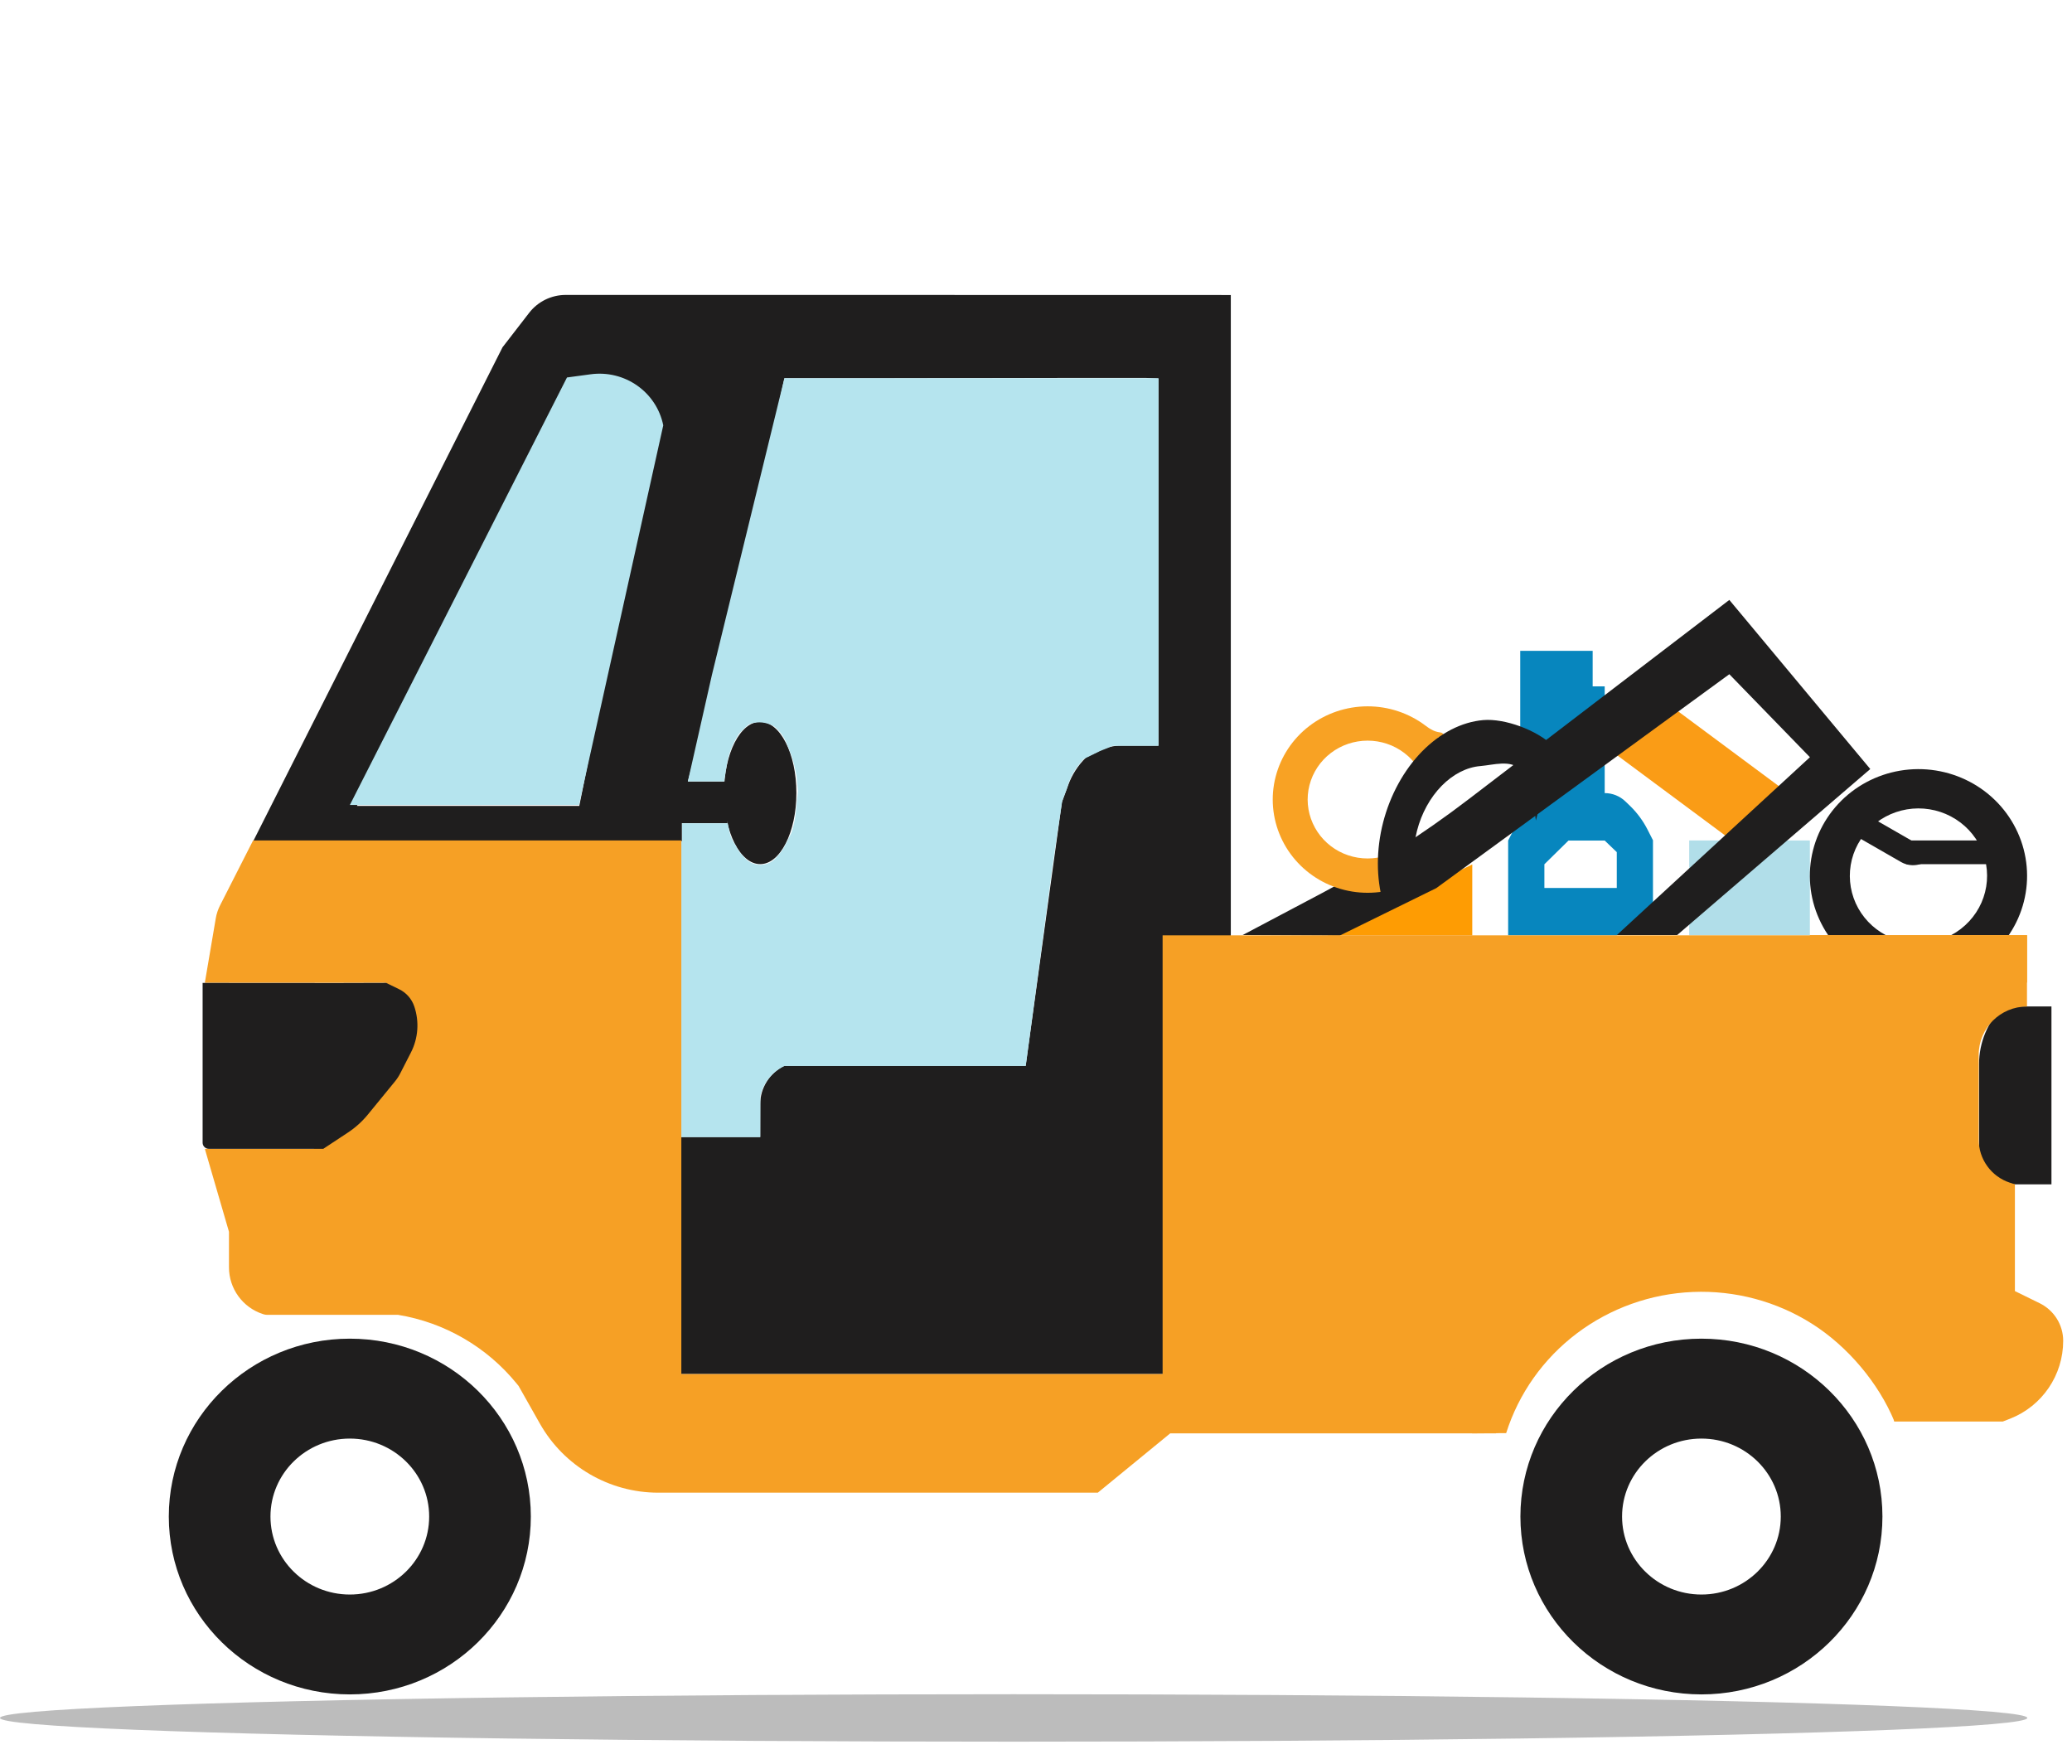
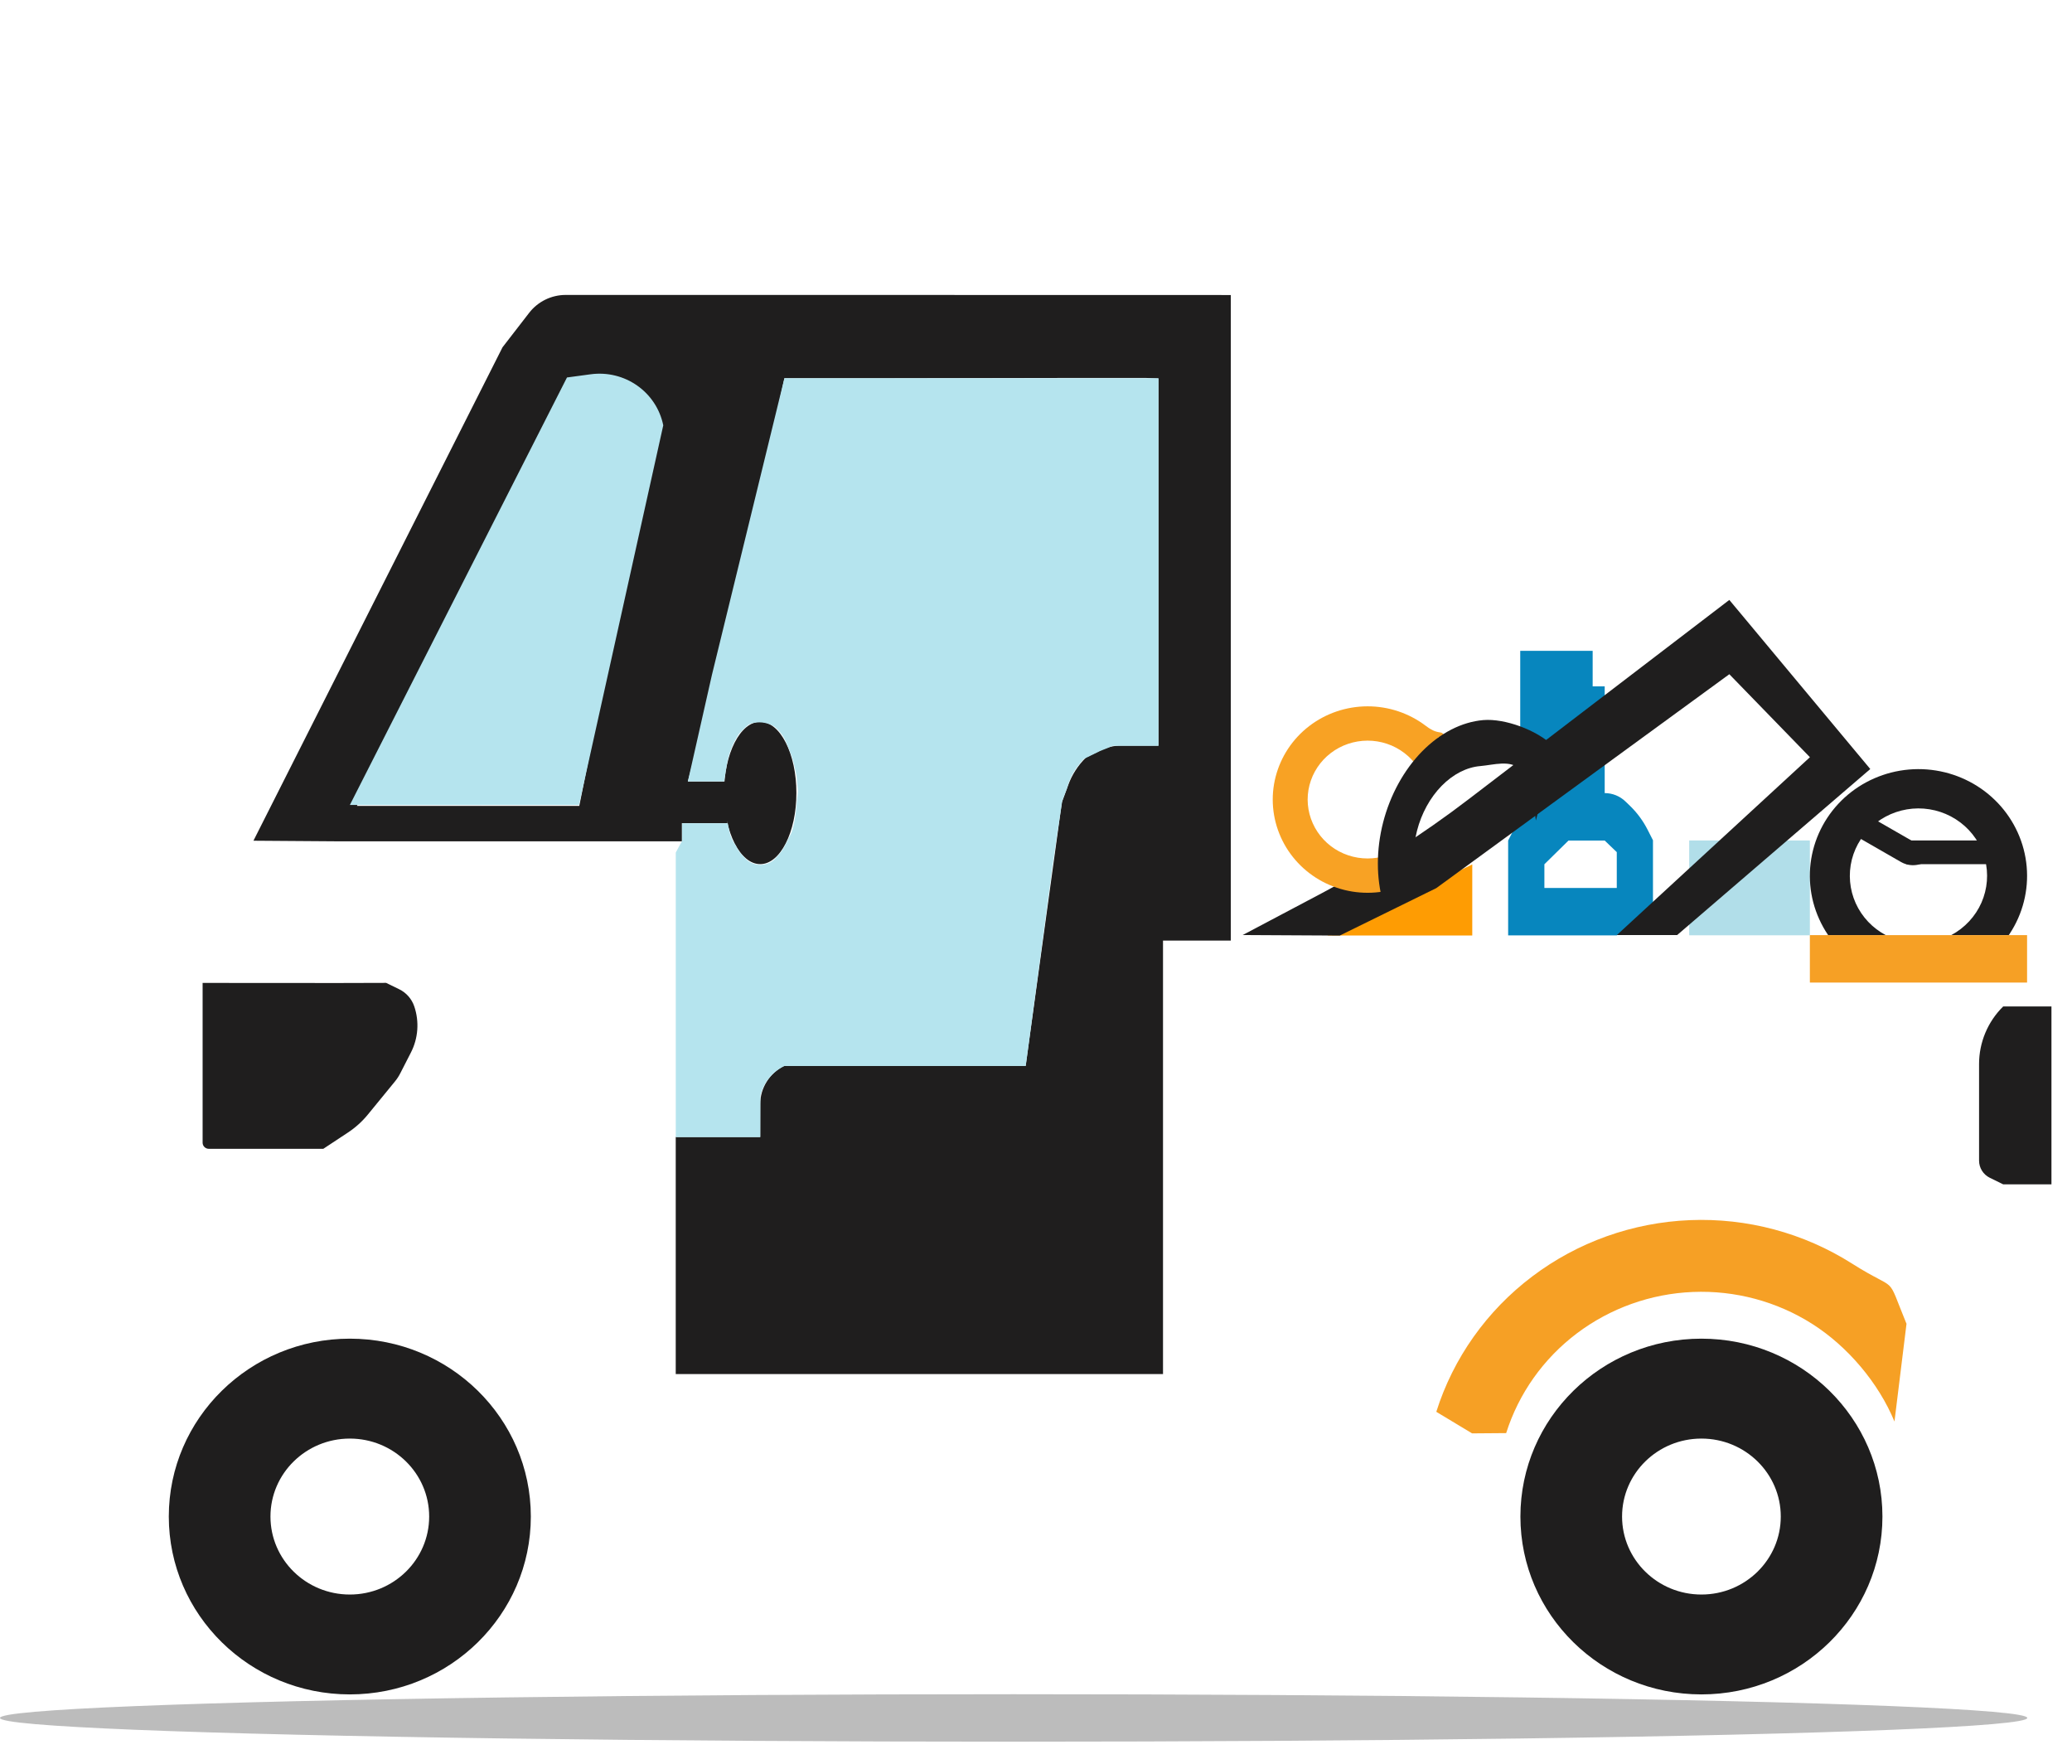
<svg xmlns="http://www.w3.org/2000/svg" width="47" height="40" viewBox="0 0 47 40" fill="none">
  <ellipse cx="17.244" cy="17.984" rx="0.821" ry="1.614" fill="#1F1E1E" />
  <path d="M11.399 7.876L12.003 7.095C12.201 6.839 12.507 6.689 12.831 6.689L18.339 6.689L27.919 6.691L27.919 21.332L26.381 21.332L26.381 31.163L15.328 31.163L15.328 25.785L17.244 25.785L17.244 25.043C17.244 24.674 17.456 24.336 17.791 24.171L23.266 24.171L24.087 18.195L24.23 17.806C24.316 17.57 24.454 17.356 24.634 17.179L24.963 17.018C25.107 16.947 25.265 16.91 25.425 16.91L26.277 16.91L26.277 8.586L26.003 8.572L24.087 8.572L19.983 8.579L17.793 8.579L16.731 13.434L15.603 17.723L16.5 17.723L16.5 18.195L16.5 18.668L15.468 18.668L15.468 19.081L13.72 19.081L6.055 19.081L7.698 19.081L8.097 18.277L13.14 18.277L14.809 9.982C14.955 9.257 14.399 8.586 13.654 8.586C13.198 8.586 12.78 8.844 12.578 9.251L7.698 19.081L5.749 19.067L11.399 7.876Z" fill="#1F1E1E" />
  <path d="M17.793 8.578H26.278V14.226V16.915H25.577H25.244L24.948 17.035L24.577 17.216L24.471 17.347C24.346 17.501 24.256 17.68 24.207 17.871L24.096 18.162L23.985 18.89L23.874 19.653L23.267 24.176H17.793C17.519 24.306 17.319 24.553 17.249 24.849L17.248 24.854V25.072L17.245 25.79H15.329V20.411V19.873V19.604V19.335L15.471 19.071V18.926V18.817V18.671H15.767H15.952H16.508L16.545 18.856C16.569 18.974 16.619 19.085 16.693 19.18L16.702 19.201C16.745 19.29 16.804 19.369 16.878 19.435C16.949 19.528 17.054 19.59 17.17 19.606L17.248 19.617L17.326 19.606C17.442 19.59 17.547 19.528 17.618 19.435C17.692 19.363 17.753 19.279 17.8 19.187L17.877 19.035L17.951 18.89C18 18.744 18.033 18.594 18.049 18.442L18.099 17.944L18.066 17.58L18.025 17.398C18.001 17.277 17.965 17.159 17.918 17.045L17.832 16.832C17.788 16.726 17.724 16.63 17.642 16.549L17.581 16.489C17.439 16.396 17.265 16.362 17.098 16.395L17.067 16.401C17.016 16.411 16.969 16.436 16.932 16.473L16.794 16.607C16.776 16.625 16.76 16.646 16.746 16.668L16.725 16.703C16.606 16.898 16.525 17.114 16.488 17.34L16.424 17.722H15.603L16.15 15.301L17.793 8.578Z" fill="#B5E4EE" />
  <path d="M12.861 8.561L13.394 8.489C14.17 8.383 14.891 8.889 15.045 9.646L13.134 18.255L7.936 18.256L12.861 8.561Z" fill="#B5E4EE" />
  <path d="M34.484 14.76H36.127V15.567H36.4V17.18V17.987C36.576 17.987 36.745 18.055 36.871 18.177L36.948 18.251L36.982 18.284C37.141 18.44 37.273 18.62 37.374 18.819L37.495 19.057V19.326V19.332V20.676L36.674 21.214V20.138V19.869V19.601V19.332V19.326L36.4 19.063H35.579L35.032 19.601V20.138H36.674V21.214H34.21V19.601V19.063L34.484 18.525V14.76Z" fill="#0786BE" />
  <rect x="38.317" y="19.061" width="2.737" height="2.151" fill="#B1DEE9" />
-   <rect width="3.472" height="1.624" transform="matrix(0.803 0.596 -0.61 0.793 37.668 15.838)" fill="#FA9C16" />
  <path d="M30.933 20.679L31.754 20.41L33.396 19.604V21.217H30.111L30.933 20.679Z" fill="#FE9C03" />
  <path d="M39.227 13.606L42.424 17.441L38.044 21.206L36.676 21.206L41.055 17.173L39.227 15.291L32.58 20.142L30.39 21.218L28.188 21.206L29.996 20.25C31.161 19.634 32.272 18.923 33.316 18.124L39.227 13.606Z" fill="#1F1E1E" />
  <path d="M45.439 22.826H46.534V26.591V26.86H45.987H45.439L45.133 26.71C44.986 26.637 44.892 26.487 44.892 26.322V25.784V24.709V24.131C44.892 23.641 45.089 23.17 45.439 22.826Z" fill="#1F1E1E" />
-   <path d="M9.847 19.061H15.455V31.163H26.372V26.464V21.213H34.209H45.979V22.827C45.374 22.827 44.884 23.317 44.884 23.922V25.846C44.884 26.291 45.17 26.685 45.592 26.823L45.705 26.86V29.281L46.27 29.558C46.594 29.718 46.8 30.048 46.8 30.409C46.8 31.189 46.323 31.889 45.598 32.174L45.431 32.239H42.968L42.694 30.626L42.147 30.357L41.325 29.819L40.504 29.281H38.862H37.767H36.672L35.03 30.088L34.209 31.432L33.935 32.508H26.544L24.902 33.853H16.143H14.931C13.819 33.853 12.793 33.254 12.246 32.286L11.763 31.432L11.719 31.378C11.042 30.547 10.084 29.992 9.026 29.819H7.931H6.836H6.051C6.027 29.819 6.003 29.815 5.98 29.807L5.96 29.801C5.503 29.651 5.194 29.224 5.194 28.743V27.936L4.646 26.054H7.11L8.205 25.247L9.026 24.171C9.202 23.825 9.247 23.425 9.151 23.049L9.026 22.558L8.752 22.289H8.205H6.836H4.646L4.894 20.83C4.911 20.727 4.944 20.628 4.991 20.535L5.467 19.599L5.741 19.061H9.3H9.847Z" fill="#F6A025" />
  <path d="M7.672 22.294L8.759 22.291L9.054 22.435C9.216 22.513 9.339 22.654 9.397 22.824C9.514 23.169 9.487 23.548 9.32 23.872L9.079 24.343C9.046 24.408 9.006 24.469 8.96 24.525L8.348 25.273C8.216 25.435 8.061 25.575 7.887 25.689L7.334 26.054L6.239 26.054L4.735 26.054C4.659 26.054 4.596 25.992 4.596 25.915L4.596 22.292L7.672 22.294Z" fill="#1F1E1E" />
  <ellipse cx="22.993" cy="38.962" rx="22.993" ry="0.538" fill="#1F1E1E" fill-opacity="0.3" />
  <path d="M12.041 34.394C12.041 36.622 10.203 38.428 7.935 38.428C5.668 38.428 3.829 36.622 3.829 34.394C3.829 32.166 5.668 30.36 7.935 30.36C10.203 30.36 12.041 32.166 12.041 34.394ZM6.135 34.394C6.135 35.371 6.941 36.163 7.935 36.163C8.929 36.163 9.735 35.371 9.735 34.394C9.735 33.418 8.929 32.626 7.935 32.626C6.941 32.626 6.135 33.418 6.135 34.394Z" fill="#1F1E1E" />
  <path d="M42.7 34.394C42.7 36.622 40.861 38.428 38.594 38.428C36.326 38.428 34.488 36.622 34.488 34.394C34.488 32.166 36.326 30.36 38.594 30.36C40.861 30.36 42.7 32.166 42.7 34.394ZM36.794 34.394C36.794 35.371 37.6 36.163 38.594 36.163C39.588 36.163 40.394 35.371 40.394 34.394C40.394 33.418 39.588 32.626 38.594 32.626C37.6 32.626 36.794 33.418 36.794 34.394Z" fill="#1F1E1E" />
  <path d="M44.699 21.987C45.18 21.729 45.56 21.32 45.778 20.826C45.996 20.332 46.04 19.781 45.903 19.259C45.766 18.738 45.456 18.276 45.022 17.947C44.588 17.618 44.054 17.441 43.506 17.443C42.958 17.446 42.426 17.628 41.995 17.96C41.564 18.293 41.258 18.758 41.126 19.28C40.994 19.803 41.043 20.354 41.266 20.846C41.488 21.338 41.871 21.744 42.355 21.998L41.471 21.212H42.783C42.477 21.052 42.235 20.796 42.094 20.485C41.954 20.174 41.923 19.825 42.006 19.495C42.09 19.165 42.283 18.871 42.556 18.661C42.828 18.451 43.164 18.336 43.51 18.334C43.857 18.333 44.194 18.445 44.468 18.653C44.742 18.86 44.938 19.152 45.025 19.482C45.111 19.811 45.083 20.16 44.946 20.472C44.808 20.784 44.568 21.043 44.264 21.206H45.567L44.699 21.987Z" fill="#1F1E1E" />
  <path d="M32.828 16.89C32.709 16.434 32.72 16.751 32.342 16.462C31.963 16.174 31.497 16.018 31.019 16.019C30.54 16.02 30.075 16.177 29.697 16.467C29.32 16.756 29.052 17.162 28.935 17.618C28.818 18.074 28.86 18.556 29.053 18.986C29.246 19.417 29.58 19.772 30.001 19.995C30.423 20.218 30.908 20.297 31.381 20.218C31.853 20.14 31.417 20.474 31.741 20.127L32.025 19.037C31.82 19.256 31.547 19.401 31.249 19.451C30.95 19.5 30.644 19.451 30.377 19.31C30.111 19.169 29.9 18.944 29.778 18.672C29.656 18.4 29.629 18.096 29.703 17.808C29.777 17.519 29.947 17.263 30.185 17.08C30.424 16.897 30.717 16.798 31.02 16.797C31.323 16.797 31.617 16.895 31.856 17.078C32.095 17.26 32.266 17.515 32.34 17.803L32.623 16.719L32.828 16.89Z" fill="#F8A224" />
  <path d="M35.418 17.344C35.337 16.743 35.585 17.265 35.224 16.911C34.862 16.558 34.135 16.29 33.646 16.331C33.156 16.373 32.667 16.624 32.255 17.044C31.844 17.465 31.534 18.03 31.374 18.651C31.215 19.272 31.215 19.913 31.374 20.473C31.475 20.138 31.337 19.875 31.748 20.138C32.16 20.401 31.449 20.123 31.939 19.978C31.201 19.864 31.201 20.671 31.565 20.128L31.412 20.283L32.022 20.402L32.143 19.991C31.914 20.302 32.606 19.503 32.296 19.595C31.987 19.687 30.374 20.473 32.143 19.991C32.243 20.345 31.883 19.825 32.143 19.991C32.042 19.637 32.042 19.232 32.143 18.839C32.244 18.447 32.44 18.09 32.7 17.824C32.96 17.559 33.269 17.4 33.578 17.374C33.888 17.347 34.258 17.226 34.486 17.449C34.714 17.673 34.788 18.229 34.839 18.608L35.224 17.133L35.418 17.344Z" fill="#1F1E1E" />
  <path d="M43.246 30.023C42.76 28.84 43.096 29.345 42.005 28.654C40.913 27.962 39.63 27.619 38.332 27.672C37.034 27.725 35.785 28.171 34.755 28.95C33.725 29.728 32.965 30.8 32.58 32.019L33.392 32.508L34.165 32.502C34.449 31.604 35.008 30.815 35.766 30.242C36.525 29.669 37.445 29.34 38.401 29.301C39.357 29.262 40.301 29.514 41.105 30.024C41.91 30.533 42.614 31.367 42.973 32.239L43.246 30.023Z" fill="#F6A025" />
  <rect x="41.054" y="21.208" width="4.927" height="1.076" fill="#F6A025" />
  <rect x="43.242" y="19.061" width="2.19" height="0.538" fill="#1F1E1E" />
  <path d="M43.867 19.355C43.714 19.611 43.381 19.699 43.122 19.55L42.15 18.992L42.427 18.528L43.867 19.355Z" fill="#1F1E1E" />
</svg>